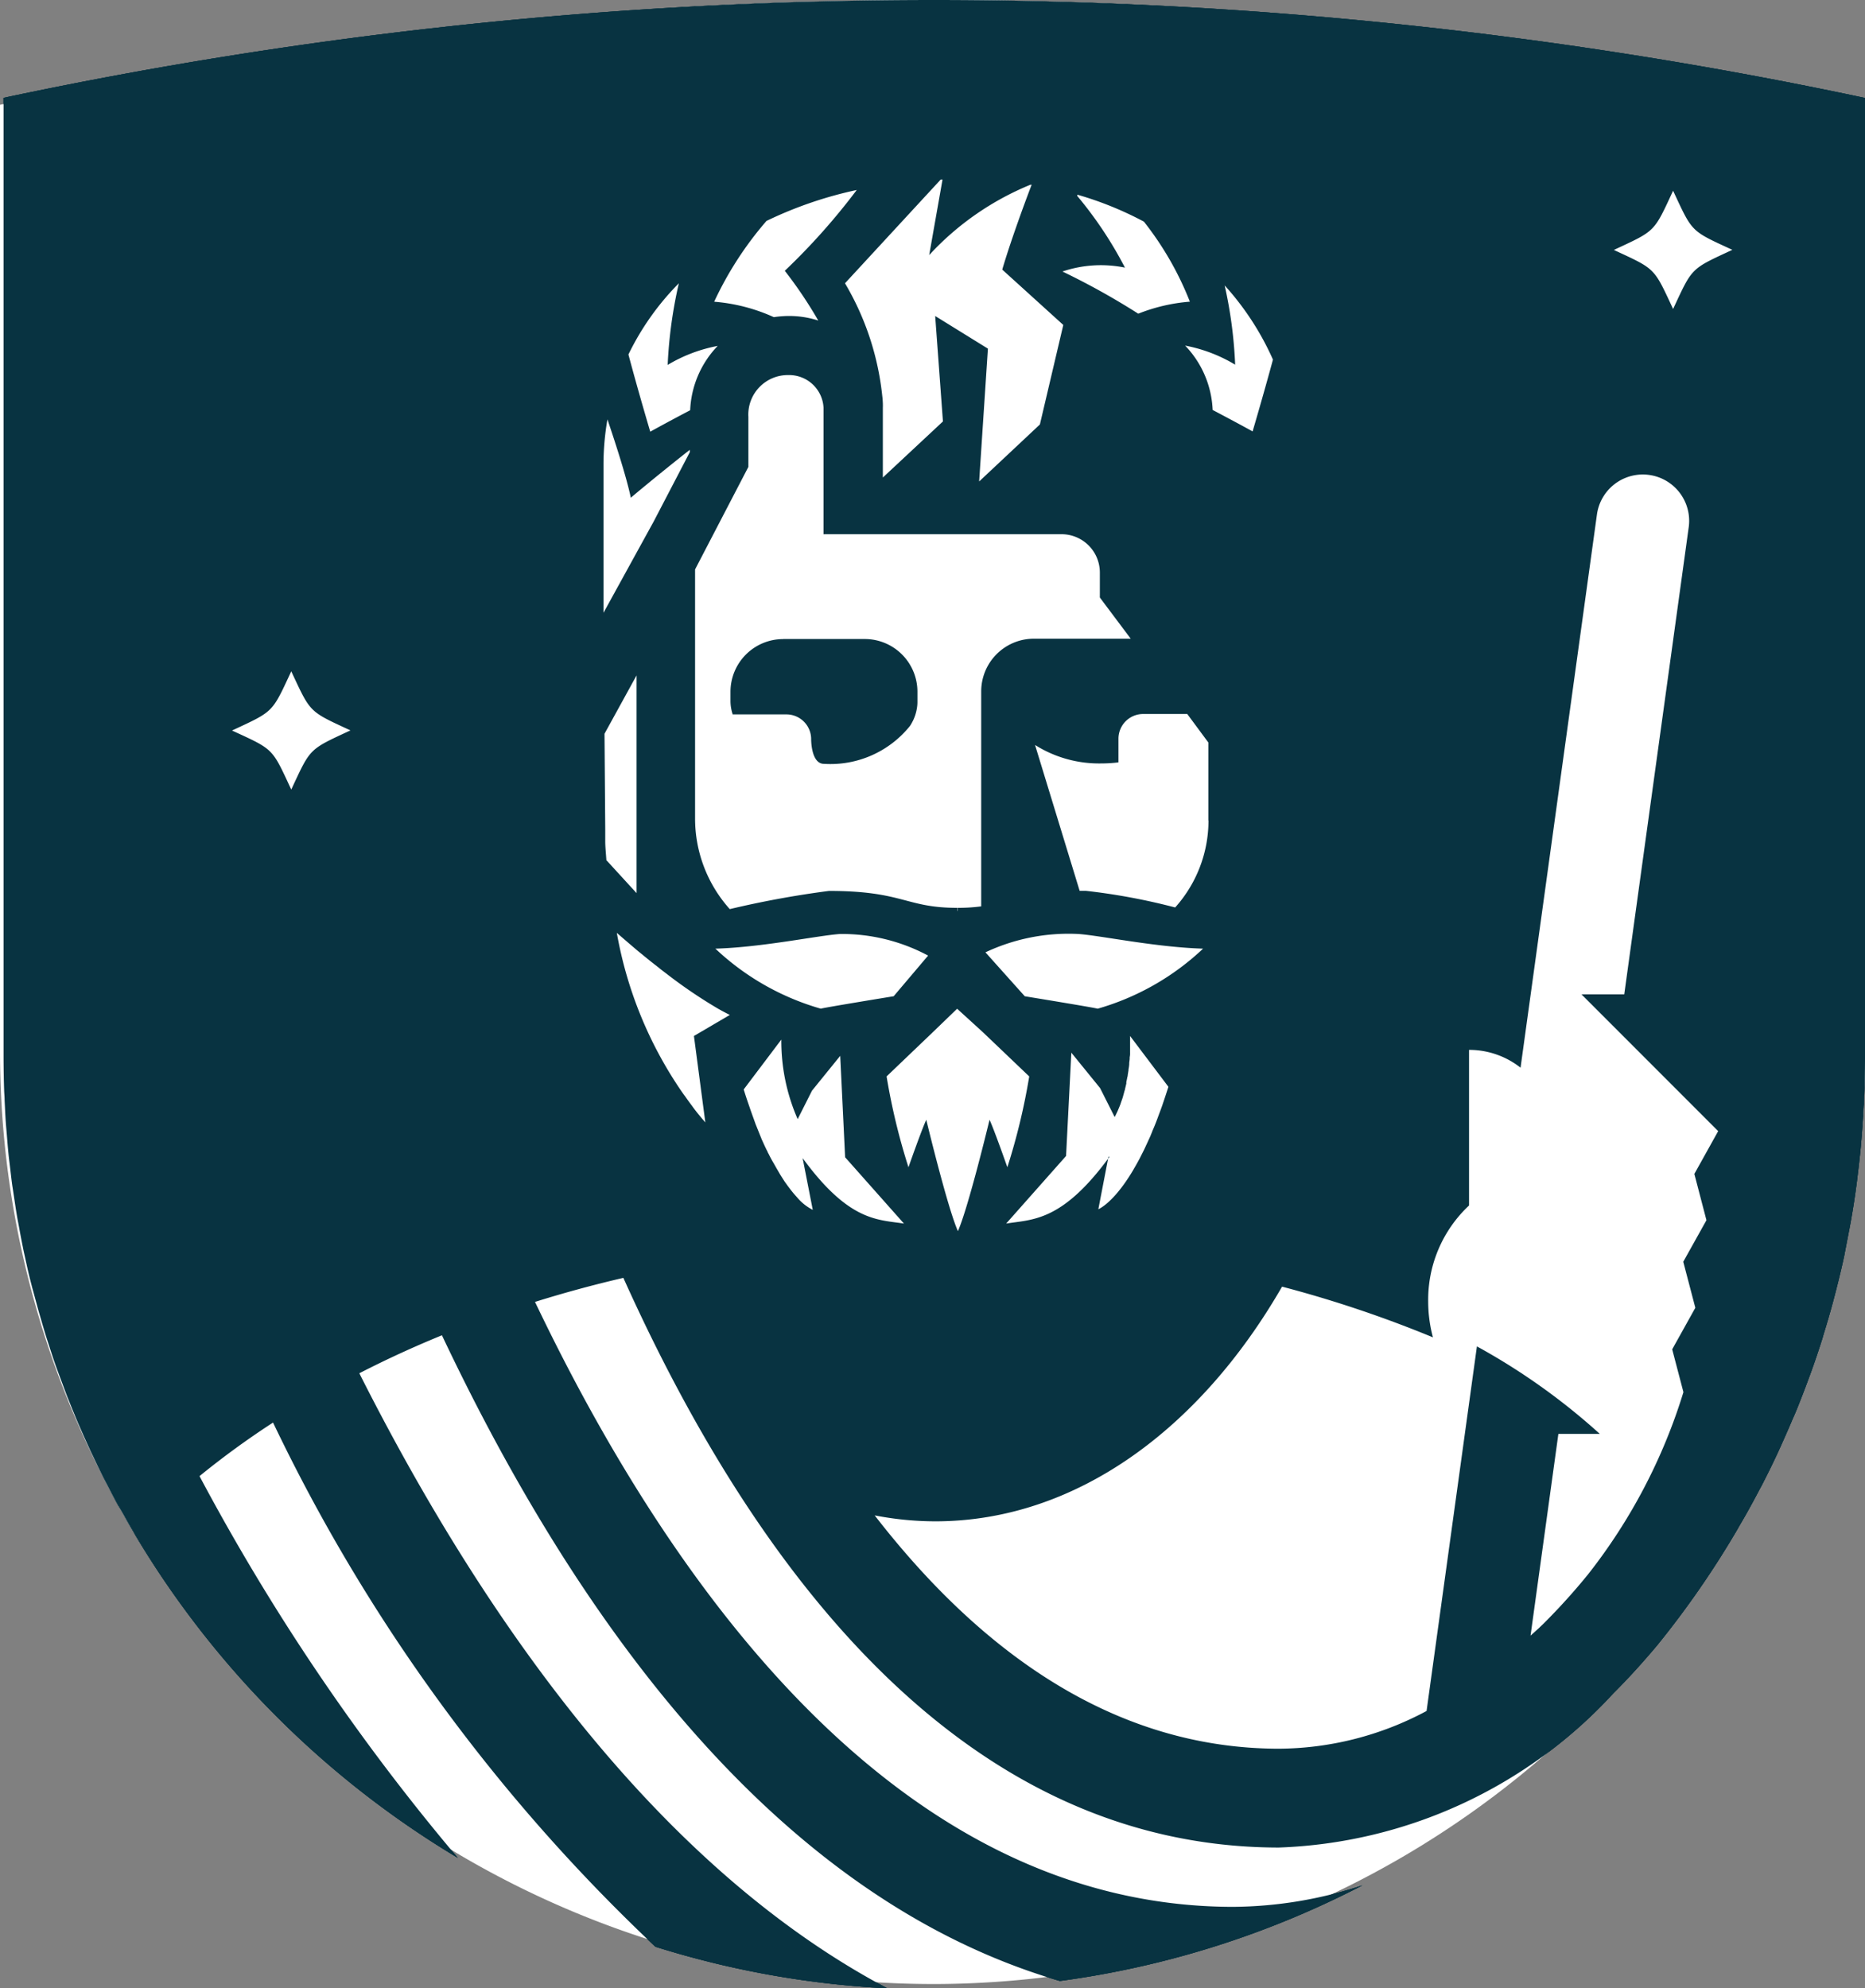
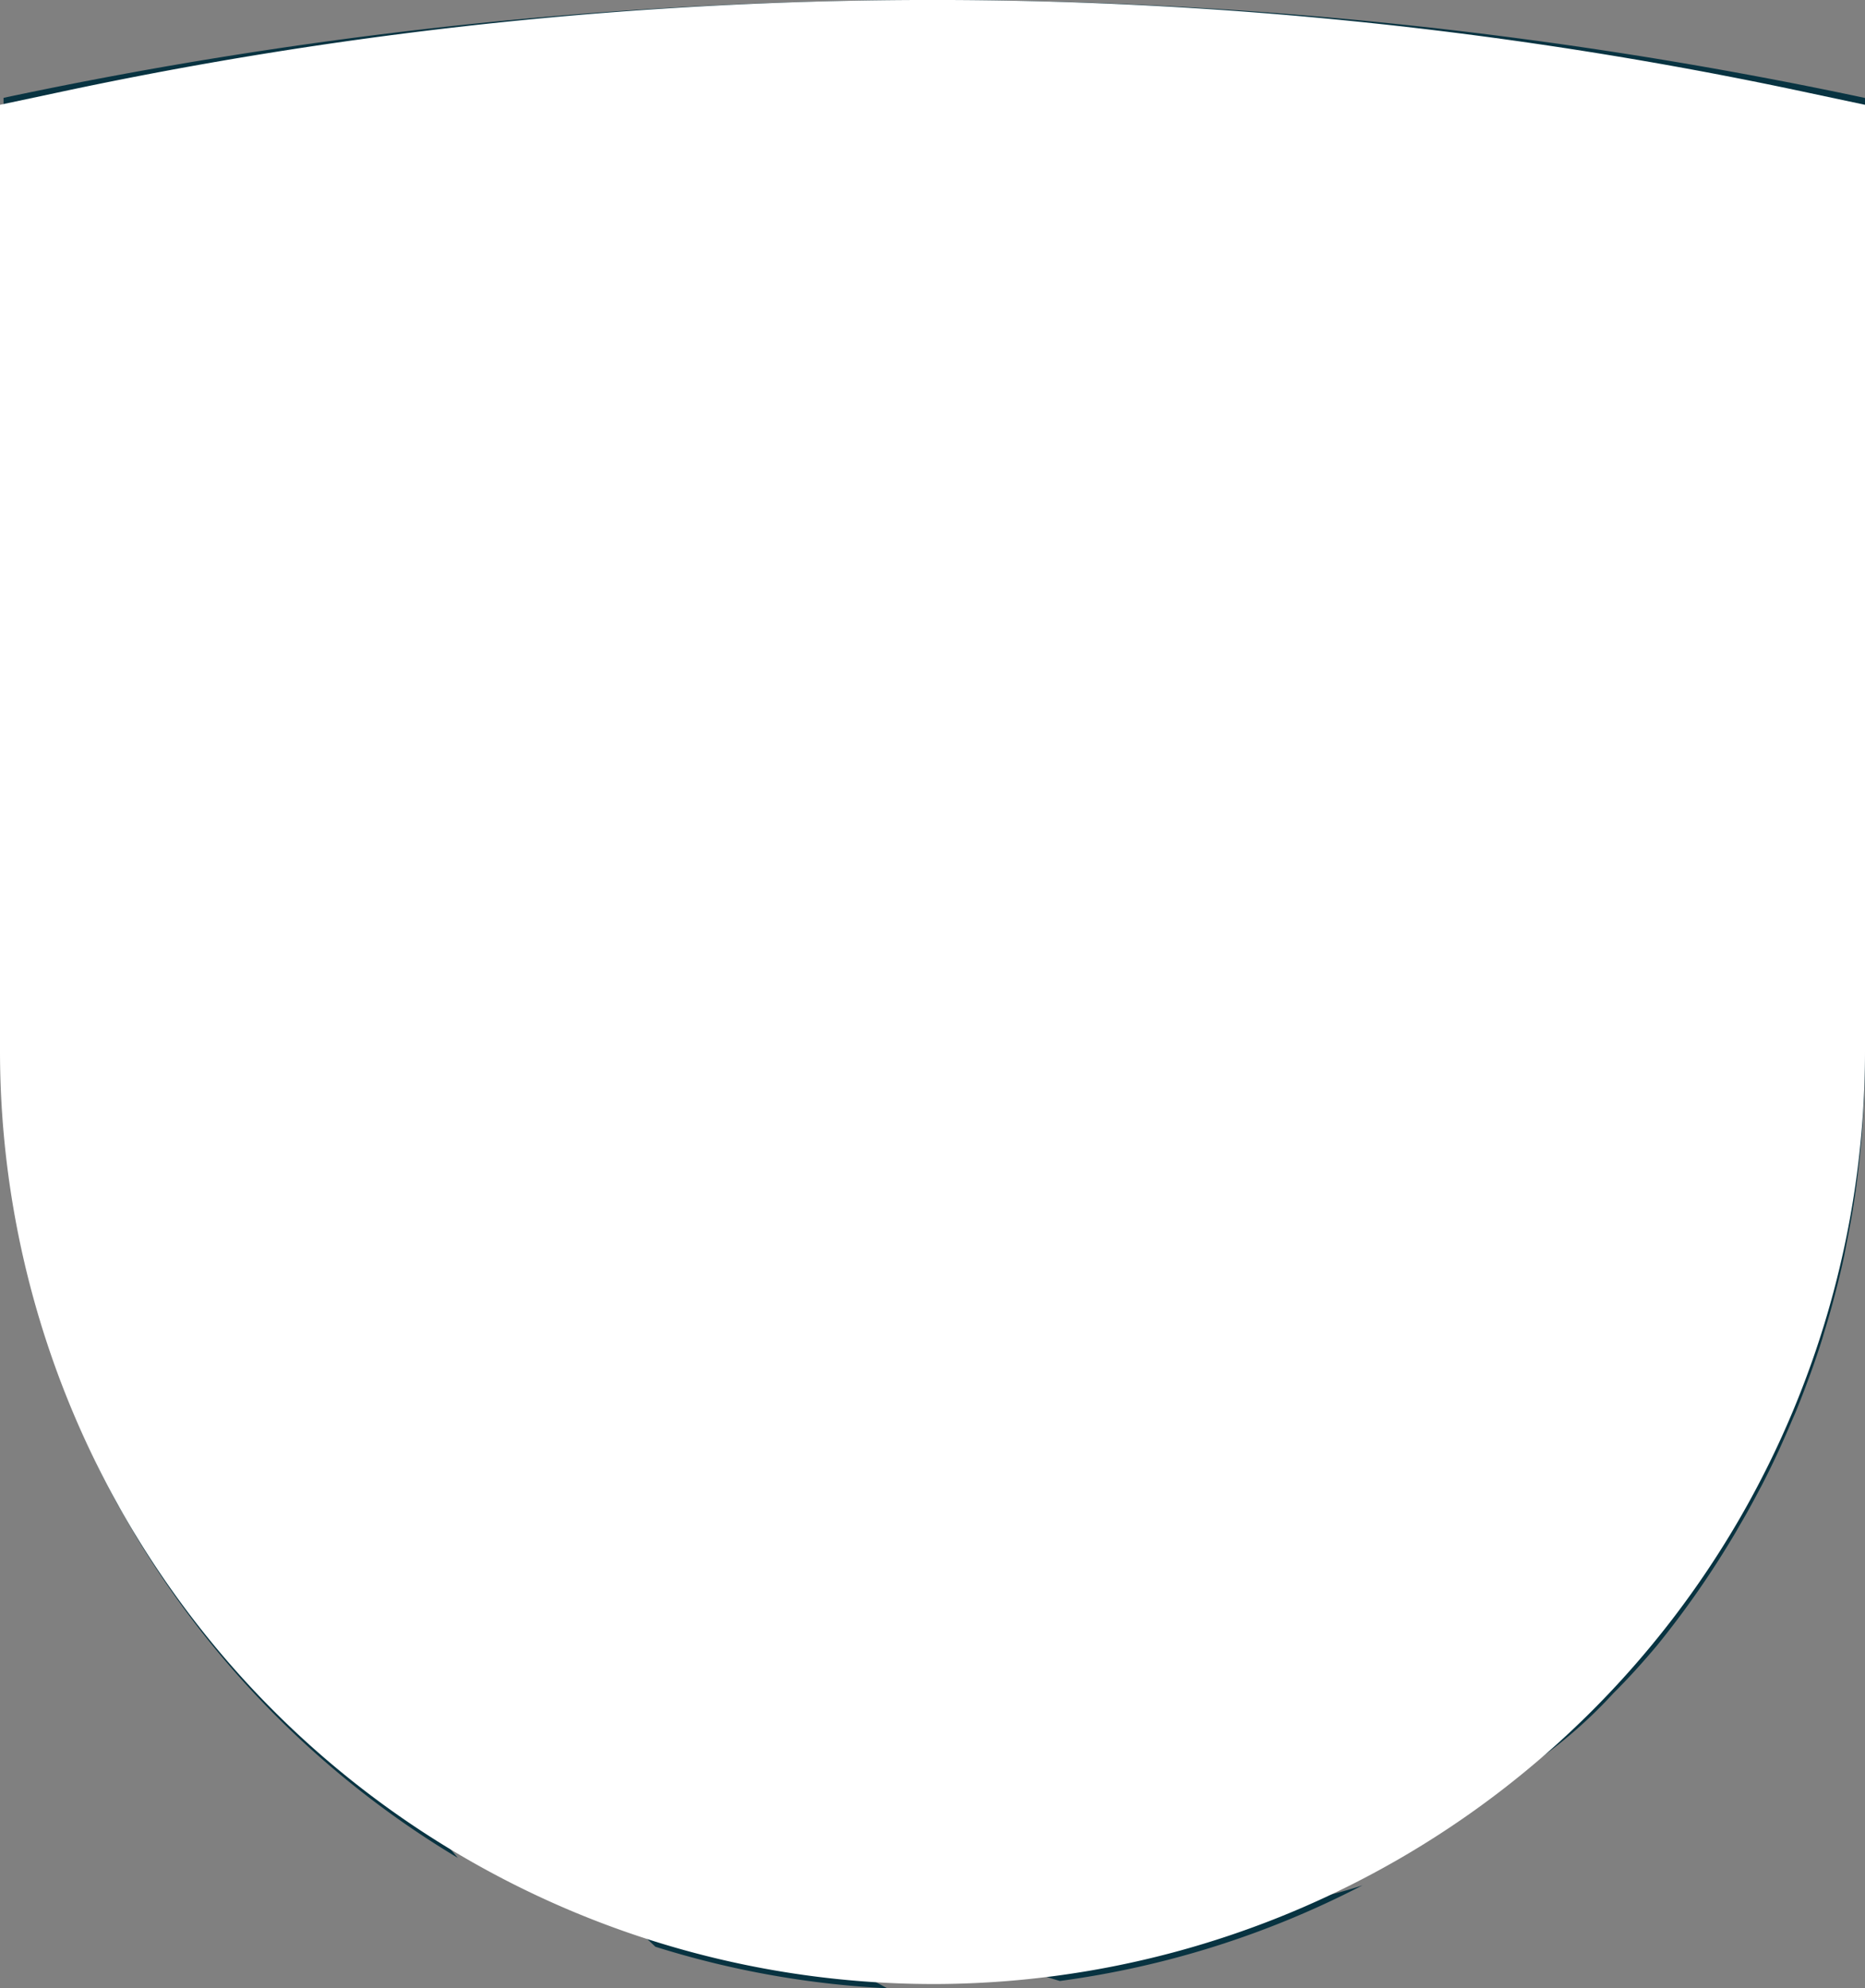
<svg xmlns="http://www.w3.org/2000/svg" width="157.07" height="167.456" viewBox="0 0 157.07 167.456">
  <rect x="0" y="0" width="157.07" height="167.456" fill="#808080" stroke="none" />
  <g id="Group_31067" data-name="Group 31067" transform="translate(-5524.296 452.302)">
    <path id="Path_8520" data-name="Path 8520" d="M186.268,237.835h6.864a4.44,4.44,0,0,1,4.44,4.44v.821a3.225,3.225,0,0,1-.04.542,3.8,3.8,0,0,1-.311,1.026,4.605,4.605,0,0,1-.266.479,8.591,8.591,0,0,1-7.255,3.206c-1.1,0-1.079-2.082-1.079-2.082a2.082,2.082,0,0,0-2.087-2.082h-4.52a3.628,3.628,0,0,1-.187-1.083v-.821a4.44,4.44,0,0,1,4.44-4.44m91.109-45.575v80.924c0,1.066-.027,2.122-.067,3.174,0,.329-.035.653-.053.977-.04.741-.089,1.483-.147,2.22-.027.355-.058.706-.089,1.061q-.111,1.159-.253,2.3c-.031.271-.062.546-.1.821q-.2,1.523-.466,3.028c-.04.24-.089.479-.133.715-.146.772-.3,1.541-.444,2.309-.075.351-.155.7-.235,1.052q-.235,1-.493,2c-.089.342-.178.688-.271,1.026-.218.795-.444,1.576-.688,2.362-.058.186-.107.373-.164.559q-.444,1.408-.946,2.8c-.115.315-.235.63-.351.946-.235.63-.479,1.261-.728,1.887-.142.351-.284.7-.444,1.048-.262.622-.528,1.234-.8,1.842-.138.306-.271.613-.413.919-.408.888-.83,1.749-1.27,2.61-.1.2-.2.386-.306.577q-.539,1.032-1.11,2.051c-.173.311-.355.617-.533.923s-.337.6-.515.888h0a78.042,78.042,0,0,1-6.5,9.324c-1.185,1.407-2.406,2.761-3.68,4.027A40.141,40.141,0,0,1,228,339.622h-.142c-26.537-.115-43.994-23.38-55.053-47.981q-3.814.888-7.441,2.025c11.419,23.922,30.51,50.831,58.65,50.951h.138a35.3,35.3,0,0,0,10.9-1.811,77.768,77.768,0,0,1-25.484,8.054c-23.877-6.966-40.7-30.4-52.043-54.383q-3.61,1.478-6.957,3.2c9.892,19.62,24.583,41.268,44.469,51.8a78.1,78.1,0,0,1-19.535-3.5,148.641,148.641,0,0,1-32.2-44.149,71,71,0,0,0-6.193,4.511,182.849,182.849,0,0,0,21.755,32.153A78.733,78.733,0,0,1,131.694,313.3h0c-.062-.107-.12-.213-.182-.32-.284-.475-.555-.954-.83-1.443-.142-.249-.289-.506-.444-.759-.271-.493-.533-.99-.79-1.487-.133-.253-.266-.506-.4-.764q-.386-.764-.75-1.532c-.12-.258-.244-.506-.364-.764-.24-.519-.475-1.039-.706-1.563l-.342-.777q-.333-.786-.653-1.589c-.1-.262-.213-.524-.315-.79-.2-.533-.4-1.07-.6-1.607-.1-.271-.2-.542-.3-.817-.191-.537-.369-1.074-.542-1.62-.089-.28-.182-.555-.271-.839-.169-.537-.329-1.083-.484-1.625-.084-.289-.169-.577-.253-.888-.147-.542-.289-1.083-.444-1.629-.076-.3-.155-.6-.227-.888-.133-.542-.249-1.083-.368-1.625-.067-.311-.142-.622-.2-.937-.111-.537-.213-1.083-.311-1.625-.058-.32-.124-.635-.178-.959-.093-.542-.173-1.088-.253-1.634-.049-.329-.1-.653-.151-.981-.076-.551-.133-1.1-.2-1.656-.04-.329-.084-.653-.115-.981-.058-.564-.1-1.132-.147-1.7-.027-.32-.058-.639-.08-.963-.044-.613-.067-1.225-.1-1.843,0-.284-.031-.564-.04-.844q-.044-1.332-.049-2.7V192.256a376.694,376.694,0,0,1,156.725,0M149.826,245.533c-3.53-1.634-3.343-1.456-4.99-4.977-1.643,3.525-1.456,3.339-4.99,4.986,3.552,1.634,3.348,1.452,4.99,4.973,1.643-3.525,1.456-3.343,4.99-4.986m73.616-37.5a37.375,37.375,0,0,1,.888,6.7,12.768,12.768,0,0,0-4.213-1.607,8.316,8.316,0,0,1,2.318,5.421c.888.471,2.069,1.092,3.365,1.807,0,0,.888-3,1.714-6.047a23.489,23.489,0,0,0-4.085-6.269m-9.767,73.4L213,284.865l-.191.994s1.043-.4,2.482-2.575l.058-.089c.12-.182.244-.382.368-.59l.115-.2c.111-.191.227-.391.338-.6.058-.106.12-.217.177-.333.1-.2.2-.391.306-.608s.147-.32.226-.484.178-.391.275-.6.178-.444.271-.657.16-.382.24-.586c.111-.28.218-.59.333-.888.062-.173.124-.333.187-.515q.257-.75.524-1.585l-3.228-4.28h0v1.425a1.48,1.48,0,0,1-.031.364v.089c0,.124-.027.253-.04.391v.1a3.042,3.042,0,0,1-.062.444.672.672,0,0,1,0,.08l-.067.413a.263.263,0,0,1-.027.138c-.027.147-.058.3-.089.444v.12c-.035.155-.076.32-.115.479a.142.142,0,0,1-.027.1c-.035.142-.08.289-.12.444l-.04.142c-.04.133-.089.257-.133.386s-.04.124-.062.187c-.058.155-.12.306-.182.444l-.04.1c-.084.182-.169.364-.262.537l-1.23-2.442-2.42-2.979-.444,8.7-5.044,5.692c2.22-.355,4.7-.142,8.7-5.621m-24.081-52.416V218.366a2.9,2.9,0,0,0-2.948-2.761,3.33,3.33,0,0,0-3.383,3.521v4.213l-4.489,8.635v20.974a11.432,11.432,0,0,0,2.922,7.636,81.084,81.084,0,0,1,8.356-1.532c6.264,0,6.451,1.425,10.8,1.425v.262h.027v-.262a14.869,14.869,0,0,0,1.993-.124V242.248a4.44,4.44,0,0,1,4.418-4.44h8.174l-2.6-3.468v-2.109a3.228,3.228,0,0,0-3.223-3.223H189.686Zm-9.11,34.883a21.577,21.577,0,0,0,8.88,5.057c.222-.084,6.136-1.048,6.136-1.048l2.9-3.423a15.375,15.375,0,0,0-7.414-1.82c-1.878.129-6.5,1.115-10.482,1.234m14.4,10.762a53.735,53.735,0,0,0,1.842,7.65s1.088-3.108,1.5-4c0,0,1.776,7.383,2.664,9.381.888-2,2.664-9.381,2.664-9.381.4.861,1.5,4,1.5,4a53.53,53.53,0,0,0,1.842-7.65l-3.9-3.721-2.171-1.98-2.122,2.047Zm26.639-10.762c-4-.12-8.6-1.1-10.482-1.234a16.426,16.426,0,0,0-7.832,1.545l3.312,3.7s5.918.964,6.136,1.048a21.58,21.58,0,0,0,8.88-5.057m.444-10.793V246.55l-1.776-2.4h-3.712a2.082,2.082,0,0,0-2.082,2.082v1.993a11.613,11.613,0,0,1-1.434.089,10.109,10.109,0,0,1-5.59-1.554l3.756,12.285h.533a53.019,53.019,0,0,1,7.512,1.4,10.981,10.981,0,0,0,2.806-7.326m-7.042-46.565a10.114,10.114,0,0,0-5.257.329,61.155,61.155,0,0,1,6.384,3.552,14.929,14.929,0,0,1,4.347-1.012,26.478,26.478,0,0,0-3.871-6.74,28.665,28.665,0,0,0-5.6-2.269.117.117,0,0,1-.027.089,33.06,33.06,0,0,1,4.023,6.038m-23.571,1.332a23.383,23.383,0,0,1,3.139,9.492c.027.2.04.4.049.613s0,.373,0,.373v5.883l5.061-4.724-.653-8.88,4.44,2.748-.737,11.188,5.115-4.8,1.971-8.382-5.141-4.662c.839-2.85,2.286-6.66,2.477-7.148h-.106a23.888,23.888,0,0,0-8.524,5.923l1.123-6.358h-.155Zm-11.02,1.554a15.011,15.011,0,0,1,5.026,1.3,8.737,8.737,0,0,1,1.283-.1,7.993,7.993,0,0,1,2.46.386,35.973,35.973,0,0,0-2.819-4.191,55.016,55.016,0,0,0,6.06-6.806,33.642,33.642,0,0,0-7.6,2.606,29.054,29.054,0,0,0-4.409,6.811m-7.219,4.44c.848,3.192,1.838,6.5,1.838,6.5,1.292-.715,2.46-1.332,3.361-1.807a8.3,8.3,0,0,1,2.318-5.417,12.769,12.769,0,0,0-4.213,1.6,38.123,38.123,0,0,1,.941-6.873,22.343,22.343,0,0,0-4.245,5.994m-2.1,21.755,4.218-7.672h0L178.4,222.1v-.2c-2.979,2.349-4.968,4.036-4.968,4.036-.364-1.776-1.421-4.986-1.967-6.6a22.166,22.166,0,0,0-.333,3.872v12.4Zm.271,20.867,2.513,2.744V240.9l-2.7,4.915.062,8.032v1.021c0,.444.053.981.1,1.62m7.37,14.78.071-.04,2.952-1.732c-.315-.155-.639-.329-.972-.515a40.939,40.939,0,0,1-4.417-3c-.213-.16-.444-.329-.63-.493l-.049-.035-.568-.444-.084-.067-.515-.417-.071-.062c-.169-.138-.342-.275-.493-.4-1.043-.888-1.718-1.478-1.718-1.478a34.054,34.054,0,0,0,5.43,13.319c.111.16.213.311.32.444l.147.213.3.413c.04.049.075.1.111.146.315.444.577.755.772.99l.058.071.138.164a.741.741,0,0,1,.067.076l.071.08.04.049Zm9.155,10.287c3.925,5.376,6.336,5.168,8.533,5.514l-4.955-5.585-.413-8.542-2.375,2.93-1.208,2.4a16.342,16.342,0,0,1-1.376-6.7l-3.17,4.2c.16.515.32.995.484,1.461.027.076.049.147.075.222.155.444.306.848.444,1.243l.089.218c.155.391.306.759.444,1.105l.053.111c.146.328.289.635.444.932,0,.044.04.089.067.138.142.293.284.555.444.817.035.062.067.129.107.191.129.235.258.444.382.666l.124.2c.1.156.191.3.284.444l.2.28c.071.1.146.2.218.293a9.648,9.648,0,0,0,.626.755,4.208,4.208,0,0,0,1.332,1.066Zm75.1,1.332,2.007-3.605L253.5,267.764h3.6l5.43-39.35a3.9,3.9,0,0,0-7.73-1.066l-6.433,46.591a7,7,0,0,0-4.338-1.5v13.106a10.882,10.882,0,0,0-3.441,8.107,11.672,11.672,0,0,0,.4,3,99.738,99.738,0,0,0-12.707-4.271c-6.953,12.072-17.457,19.766-29.209,19.766a26.928,26.928,0,0,1-5.1-.5c8.68,11.206,19.868,19.593,33.938,19.651a26.608,26.608,0,0,0,12.542-3.179l4.24-30.706.28.155a54.346,54.346,0,0,1,10.07,7.215h-3.49l-2.344,16.991.724-.653c.124-.124.258-.244.386-.373a53.4,53.4,0,0,0,3.712-4.107,47.2,47.2,0,0,0,8.054-15.375l-.946-3.605,1.949-3.5-1.017-3.876,1.953-3.5Zm3.2-77.83c-3.552-1.638-3.343-1.452-4.99-4.977-1.643,3.53-1.456,3.339-4.99,4.986,3.53,1.638,3.348,1.452,4.99,4.973,1.643-3.525,1.456-3.339,4.99-4.981" transform="translate(5403.99 -636.317)" fill="#083341" />
-     <path id="Path_8531" data-name="Path 8531" d="M186.268,237.835h6.864a4.44,4.44,0,0,1,4.44,4.44v.821a3.225,3.225,0,0,1-.04.542,3.8,3.8,0,0,1-.311,1.026,4.605,4.605,0,0,1-.266.479,8.591,8.591,0,0,1-7.255,3.206c-1.1,0-1.079-2.082-1.079-2.082a2.082,2.082,0,0,0-2.087-2.082h-4.52a3.628,3.628,0,0,1-.187-1.083v-.821a4.44,4.44,0,0,1,4.44-4.44m91.109-45.575v80.924c0,1.066-.027,2.122-.067,3.174,0,.329-.035.653-.053.977-.04.741-.089,1.483-.147,2.22-.027.355-.058.706-.089,1.061q-.111,1.159-.253,2.3c-.031.271-.062.546-.1.821q-.2,1.523-.466,3.028c-.04.24-.089.479-.133.715-.146.772-.3,1.541-.444,2.309-.075.351-.155.7-.235,1.052q-.235,1-.493,2c-.089.342-.178.688-.271,1.026-.218.795-.444,1.576-.688,2.362-.058.186-.107.373-.164.559q-.444,1.408-.946,2.8c-.115.315-.235.63-.351.946-.235.63-.479,1.261-.728,1.887-.142.351-.284.7-.444,1.048-.262.622-.528,1.234-.8,1.842-.138.306-.271.613-.413.919-.408.888-.83,1.749-1.27,2.61-.1.2-.2.386-.306.577q-.539,1.032-1.11,2.051c-.173.311-.355.617-.533.923s-.337.6-.515.888h0a78.042,78.042,0,0,1-6.5,9.324c-1.185,1.407-2.406,2.761-3.68,4.027A40.141,40.141,0,0,1,228,339.622h-.142c-26.537-.115-43.994-23.38-55.053-47.981q-3.814.888-7.441,2.025c11.419,23.922,30.51,50.831,58.65,50.951h.138a35.3,35.3,0,0,0,10.9-1.811,77.768,77.768,0,0,1-25.484,8.054c-23.877-6.966-40.7-30.4-52.043-54.383q-3.61,1.478-6.957,3.2c9.892,19.62,24.583,41.268,44.469,51.8a78.1,78.1,0,0,1-19.535-3.5,148.641,148.641,0,0,1-32.2-44.149,71,71,0,0,0-6.193,4.511,182.849,182.849,0,0,0,21.755,32.153A78.733,78.733,0,0,1,131.694,313.3h0c-.062-.107-.12-.213-.182-.32-.284-.475-.555-.954-.83-1.443-.142-.249-.289-.506-.444-.759-.271-.493-.533-.99-.79-1.487-.133-.253-.266-.506-.4-.764q-.386-.764-.75-1.532c-.12-.258-.244-.506-.364-.764-.24-.519-.475-1.039-.706-1.563l-.342-.777q-.333-.786-.653-1.589c-.1-.262-.213-.524-.315-.79-.2-.533-.4-1.07-.6-1.607-.1-.271-.2-.542-.3-.817-.191-.537-.369-1.074-.542-1.62-.089-.28-.182-.555-.271-.839-.169-.537-.329-1.083-.484-1.625-.084-.289-.169-.577-.253-.888-.147-.542-.289-1.083-.444-1.629-.076-.3-.155-.6-.227-.888-.133-.542-.249-1.083-.368-1.625-.067-.311-.142-.622-.2-.937-.111-.537-.213-1.083-.311-1.625-.058-.32-.124-.635-.178-.959-.093-.542-.173-1.088-.253-1.634-.049-.329-.1-.653-.151-.981-.076-.551-.133-1.1-.2-1.656-.04-.329-.084-.653-.115-.981-.058-.564-.1-1.132-.147-1.7-.027-.32-.058-.639-.08-.963-.044-.613-.067-1.225-.1-1.843,0-.284-.031-.564-.04-.844q-.044-1.332-.049-2.7V192.256a376.694,376.694,0,0,1,156.725,0M149.826,245.533c-3.53-1.634-3.343-1.456-4.99-4.977-1.643,3.525-1.456,3.339-4.99,4.986,3.552,1.634,3.348,1.452,4.99,4.973,1.643-3.525,1.456-3.343,4.99-4.986m73.616-37.5a37.375,37.375,0,0,1,.888,6.7,12.768,12.768,0,0,0-4.213-1.607,8.316,8.316,0,0,1,2.318,5.421c.888.471,2.069,1.092,3.365,1.807,0,0,.888-3,1.714-6.047a23.489,23.489,0,0,0-4.085-6.269m-9.767,73.4L213,284.865l-.191.994s1.043-.4,2.482-2.575l.058-.089c.12-.182.244-.382.368-.59l.115-.2c.111-.191.227-.391.338-.6.058-.106.12-.217.177-.333.1-.2.2-.391.306-.608s.147-.32.226-.484.178-.391.275-.6.178-.444.271-.657.16-.382.24-.586c.111-.28.218-.59.333-.888.062-.173.124-.333.187-.515q.257-.75.524-1.585l-3.228-4.28h0v1.425a1.48,1.48,0,0,1-.031.364v.089c0,.124-.027.253-.04.391v.1a3.042,3.042,0,0,1-.062.444.672.672,0,0,1,0,.08l-.067.413a.263.263,0,0,1-.027.138c-.027.147-.058.3-.089.444v.12c-.035.155-.076.32-.115.479a.142.142,0,0,1-.027.1c-.035.142-.08.289-.12.444l-.04.142c-.04.133-.089.257-.133.386s-.04.124-.062.187c-.058.155-.12.306-.182.444l-.04.1c-.084.182-.169.364-.262.537l-1.23-2.442-2.42-2.979-.444,8.7-5.044,5.692c2.22-.355,4.7-.142,8.7-5.621m-24.081-52.416V218.366a2.9,2.9,0,0,0-2.948-2.761,3.33,3.33,0,0,0-3.383,3.521v4.213l-4.489,8.635v20.974a11.432,11.432,0,0,0,2.922,7.636,81.084,81.084,0,0,1,8.356-1.532c6.264,0,6.451,1.425,10.8,1.425v.262h.027v-.262a14.869,14.869,0,0,0,1.993-.124V242.248a4.44,4.44,0,0,1,4.418-4.44h8.174l-2.6-3.468v-2.109a3.228,3.228,0,0,0-3.223-3.223H189.686Zm-9.11,34.883a21.577,21.577,0,0,0,8.88,5.057c.222-.084,6.136-1.048,6.136-1.048l2.9-3.423a15.375,15.375,0,0,0-7.414-1.82c-1.878.129-6.5,1.115-10.482,1.234m14.4,10.762a53.735,53.735,0,0,0,1.842,7.65s1.088-3.108,1.5-4c0,0,1.776,7.383,2.664,9.381.888-2,2.664-9.381,2.664-9.381.4.861,1.5,4,1.5,4a53.53,53.53,0,0,0,1.842-7.65l-3.9-3.721-2.171-1.98-2.122,2.047Zm26.639-10.762c-4-.12-8.6-1.1-10.482-1.234a16.426,16.426,0,0,0-7.832,1.545l3.312,3.7s5.918.964,6.136,1.048a21.58,21.58,0,0,0,8.88-5.057m.444-10.793V246.55l-1.776-2.4h-3.712a2.082,2.082,0,0,0-2.082,2.082v1.993a11.613,11.613,0,0,1-1.434.089,10.109,10.109,0,0,1-5.59-1.554l3.756,12.285h.533a53.019,53.019,0,0,1,7.512,1.4,10.981,10.981,0,0,0,2.806-7.326m-7.042-46.565a10.114,10.114,0,0,0-5.257.329,61.155,61.155,0,0,1,6.384,3.552,14.929,14.929,0,0,1,4.347-1.012,26.478,26.478,0,0,0-3.871-6.74,28.665,28.665,0,0,0-5.6-2.269.117.117,0,0,1-.027.089,33.06,33.06,0,0,1,4.023,6.038m-23.571,1.332a23.383,23.383,0,0,1,3.139,9.492c.027.2.04.4.049.613s0,.373,0,.373v5.883l5.061-4.724-.653-8.88,4.44,2.748-.737,11.188,5.115-4.8,1.971-8.382-5.141-4.662c.839-2.85,2.286-6.66,2.477-7.148h-.106a23.888,23.888,0,0,0-8.524,5.923l1.123-6.358h-.155Zm-11.02,1.554a15.011,15.011,0,0,1,5.026,1.3,8.737,8.737,0,0,1,1.283-.1,7.993,7.993,0,0,1,2.46.386,35.973,35.973,0,0,0-2.819-4.191,55.016,55.016,0,0,0,6.06-6.806,33.642,33.642,0,0,0-7.6,2.606,29.054,29.054,0,0,0-4.409,6.811m-7.219,4.44c.848,3.192,1.838,6.5,1.838,6.5,1.292-.715,2.46-1.332,3.361-1.807a8.3,8.3,0,0,1,2.318-5.417,12.769,12.769,0,0,0-4.213,1.6,38.123,38.123,0,0,1,.941-6.873,22.343,22.343,0,0,0-4.245,5.994m-2.1,21.755,4.218-7.672h0L178.4,222.1v-.2c-2.979,2.349-4.968,4.036-4.968,4.036-.364-1.776-1.421-4.986-1.967-6.6a22.166,22.166,0,0,0-.333,3.872v12.4Zm.271,20.867,2.513,2.744V240.9l-2.7,4.915.062,8.032v1.021c0,.444.053.981.1,1.62m7.37,14.78.071-.04,2.952-1.732c-.315-.155-.639-.329-.972-.515a40.939,40.939,0,0,1-4.417-3c-.213-.16-.444-.329-.63-.493l-.049-.035-.568-.444-.084-.067-.515-.417-.071-.062c-.169-.138-.342-.275-.493-.4-1.043-.888-1.718-1.478-1.718-1.478a34.054,34.054,0,0,0,5.43,13.319c.111.16.213.311.32.444l.147.213.3.413c.04.049.075.1.111.146.315.444.577.755.772.99l.058.071.138.164a.741.741,0,0,1,.067.076l.071.08.04.049Zm9.155,10.287c3.925,5.376,6.336,5.168,8.533,5.514l-4.955-5.585-.413-8.542-2.375,2.93-1.208,2.4a16.342,16.342,0,0,1-1.376-6.7l-3.17,4.2c.16.515.32.995.484,1.461.027.076.049.147.075.222.155.444.306.848.444,1.243l.089.218c.155.391.306.759.444,1.105l.053.111c.146.328.289.635.444.932,0,.044.04.089.067.138.142.293.284.555.444.817.035.062.067.129.107.191.129.235.258.444.382.666l.124.2c.1.156.191.3.284.444l.2.28c.071.1.146.2.218.293a9.648,9.648,0,0,0,.626.755,4.208,4.208,0,0,0,1.332,1.066Zm75.1,1.332,2.007-3.605L253.5,267.764h3.6l5.43-39.35a3.9,3.9,0,0,0-7.73-1.066l-6.433,46.591a7,7,0,0,0-4.338-1.5v13.106a10.882,10.882,0,0,0-3.441,8.107,11.672,11.672,0,0,0,.4,3,99.738,99.738,0,0,0-12.707-4.271c-6.953,12.072-17.457,19.766-29.209,19.766a26.928,26.928,0,0,1-5.1-.5c8.68,11.206,19.868,19.593,33.938,19.651a26.608,26.608,0,0,0,12.542-3.179l4.24-30.706.28.155a54.346,54.346,0,0,1,10.07,7.215h-3.49l-2.344,16.991.724-.653c.124-.124.258-.244.386-.373a53.4,53.4,0,0,0,3.712-4.107,47.2,47.2,0,0,0,8.054-15.375l-.946-3.605,1.949-3.5-1.017-3.876,1.953-3.5Zm3.2-77.83c-3.552-1.638-3.343-1.452-4.99-4.977-1.643,3.53-1.456,3.339-4.99,4.986,3.53,1.638,3.348,1.452,4.99,4.973,1.643-3.525,1.456-3.339,4.99-4.981" transform="translate(5403.99 -636.317)" fill="#083341" />
    <path id="Path_8540" data-name="Path 8540" d="M196.715,348.675h0A78.621,78.621,0,0,1,118.2,270.14V190.4l4.864-1.034a351.993,351.993,0,0,1,147.342,0l4.864,1.034v79.741a78.532,78.532,0,0,1-78.535,78.535" transform="translate(5406.096 -633.875)" fill="#fff" />
-     <path id="Path_8541" data-name="Path 8541" d="M186.268,237.835h6.864a4.44,4.44,0,0,1,4.44,4.44v.821a3.225,3.225,0,0,1-.04.542,3.8,3.8,0,0,1-.311,1.026,4.605,4.605,0,0,1-.266.479,8.591,8.591,0,0,1-7.255,3.206c-1.1,0-1.079-2.082-1.079-2.082a2.082,2.082,0,0,0-2.087-2.082h-4.52a3.628,3.628,0,0,1-.187-1.083v-.821a4.44,4.44,0,0,1,4.44-4.44m91.109-45.575v80.924c0,1.066-.027,2.122-.067,3.174,0,.329-.035.653-.053.977-.04.741-.089,1.483-.147,2.22-.027.355-.058.706-.089,1.061q-.111,1.159-.253,2.3c-.031.271-.062.546-.1.821q-.2,1.523-.466,3.028c-.04.24-.089.479-.133.715-.146.772-.3,1.541-.444,2.309-.075.351-.155.7-.235,1.052q-.235,1-.493,2c-.089.342-.178.688-.271,1.026-.218.795-.444,1.576-.688,2.362-.058.186-.107.373-.164.559q-.444,1.408-.946,2.8c-.115.315-.235.63-.351.946-.235.63-.479,1.261-.728,1.887-.142.351-.284.7-.444,1.048-.262.622-.528,1.234-.8,1.842-.138.306-.271.613-.413.919-.408.888-.83,1.749-1.27,2.61-.1.2-.2.386-.306.577q-.539,1.032-1.11,2.051c-.173.311-.355.617-.533.923s-.337.6-.515.888h0a78.042,78.042,0,0,1-6.5,9.324c-1.185,1.407-2.406,2.761-3.68,4.027A40.141,40.141,0,0,1,228,339.622h-.142c-26.537-.115-43.994-23.38-55.053-47.981q-3.814.888-7.441,2.025c11.419,23.922,30.51,50.831,58.65,50.951h.138a35.3,35.3,0,0,0,10.9-1.811,77.768,77.768,0,0,1-25.484,8.054c-23.877-6.966-40.7-30.4-52.043-54.383q-3.61,1.478-6.957,3.2c9.892,19.62,24.583,41.268,44.469,51.8a78.1,78.1,0,0,1-19.535-3.5,148.641,148.641,0,0,1-32.2-44.149,71,71,0,0,0-6.193,4.511,182.849,182.849,0,0,0,21.755,32.153A78.733,78.733,0,0,1,131.694,313.3h0c-.062-.107-.12-.213-.182-.32-.284-.475-.555-.954-.83-1.443-.142-.249-.289-.506-.444-.759-.271-.493-.533-.99-.79-1.487-.133-.253-.266-.506-.4-.764q-.386-.764-.75-1.532c-.12-.258-.244-.506-.364-.764-.24-.519-.475-1.039-.706-1.563l-.342-.777q-.333-.786-.653-1.589c-.1-.262-.213-.524-.315-.79-.2-.533-.4-1.07-.6-1.607-.1-.271-.2-.542-.3-.817-.191-.537-.369-1.074-.542-1.62-.089-.28-.182-.555-.271-.839-.169-.537-.329-1.083-.484-1.625-.084-.289-.169-.577-.253-.888-.147-.542-.289-1.083-.444-1.629-.076-.3-.155-.6-.227-.888-.133-.542-.249-1.083-.368-1.625-.067-.311-.142-.622-.2-.937-.111-.537-.213-1.083-.311-1.625-.058-.32-.124-.635-.178-.959-.093-.542-.173-1.088-.253-1.634-.049-.329-.1-.653-.151-.981-.076-.551-.133-1.1-.2-1.656-.04-.329-.084-.653-.115-.981-.058-.564-.1-1.132-.147-1.7-.027-.32-.058-.639-.08-.963-.044-.613-.067-1.225-.1-1.843,0-.284-.031-.564-.04-.844q-.044-1.332-.049-2.7V192.256a376.694,376.694,0,0,1,156.725,0M149.826,245.533c-3.53-1.634-3.343-1.456-4.99-4.977-1.643,3.525-1.456,3.339-4.99,4.986,3.552,1.634,3.348,1.452,4.99,4.973,1.643-3.525,1.456-3.343,4.99-4.986m73.616-37.5a37.375,37.375,0,0,1,.888,6.7,12.768,12.768,0,0,0-4.213-1.607,8.316,8.316,0,0,1,2.318,5.421c.888.471,2.069,1.092,3.365,1.807,0,0,.888-3,1.714-6.047a23.489,23.489,0,0,0-4.085-6.269m-9.767,73.4L213,284.865l-.191.994s1.043-.4,2.482-2.575l.058-.089c.12-.182.244-.382.368-.59l.115-.2c.111-.191.227-.391.338-.6.058-.106.12-.217.177-.333.1-.2.2-.391.306-.608s.147-.32.226-.484.178-.391.275-.6.178-.444.271-.657.16-.382.24-.586c.111-.28.218-.59.333-.888.062-.173.124-.333.187-.515q.257-.75.524-1.585l-3.228-4.28h0v1.425a1.48,1.48,0,0,1-.031.364v.089c0,.124-.027.253-.04.391v.1a3.042,3.042,0,0,1-.062.444.672.672,0,0,1,0,.08l-.067.413a.263.263,0,0,1-.027.138c-.027.147-.058.3-.089.444v.12c-.035.155-.076.32-.115.479a.142.142,0,0,1-.027.1c-.035.142-.08.289-.12.444l-.04.142c-.04.133-.089.257-.133.386s-.04.124-.062.187c-.058.155-.12.306-.182.444l-.04.1c-.084.182-.169.364-.262.537l-1.23-2.442-2.42-2.979-.444,8.7-5.044,5.692c2.22-.355,4.7-.142,8.7-5.621m-24.081-52.416V218.366a2.9,2.9,0,0,0-2.948-2.761,3.33,3.33,0,0,0-3.383,3.521v4.213l-4.489,8.635v20.974a11.432,11.432,0,0,0,2.922,7.636,81.084,81.084,0,0,1,8.356-1.532c6.264,0,6.451,1.425,10.8,1.425v.262h.027v-.262a14.869,14.869,0,0,0,1.993-.124V242.248a4.44,4.44,0,0,1,4.418-4.44h8.174l-2.6-3.468v-2.109a3.228,3.228,0,0,0-3.223-3.223H189.686Zm-9.11,34.883a21.577,21.577,0,0,0,8.88,5.057c.222-.084,6.136-1.048,6.136-1.048l2.9-3.423a15.375,15.375,0,0,0-7.414-1.82c-1.878.129-6.5,1.115-10.482,1.234m14.4,10.762a53.735,53.735,0,0,0,1.842,7.65s1.088-3.108,1.5-4c0,0,1.776,7.383,2.664,9.381.888-2,2.664-9.381,2.664-9.381.4.861,1.5,4,1.5,4a53.53,53.53,0,0,0,1.842-7.65l-3.9-3.721-2.171-1.98-2.122,2.047Zm26.639-10.762c-4-.12-8.6-1.1-10.482-1.234a16.426,16.426,0,0,0-7.832,1.545l3.312,3.7s5.918.964,6.136,1.048a21.58,21.58,0,0,0,8.88-5.057m.444-10.793V246.55l-1.776-2.4h-3.712a2.082,2.082,0,0,0-2.082,2.082v1.993a11.613,11.613,0,0,1-1.434.089,10.109,10.109,0,0,1-5.59-1.554l3.756,12.285h.533a53.019,53.019,0,0,1,7.512,1.4,10.981,10.981,0,0,0,2.806-7.326m-7.042-46.565a10.114,10.114,0,0,0-5.257.329,61.155,61.155,0,0,1,6.384,3.552,14.929,14.929,0,0,1,4.347-1.012,26.478,26.478,0,0,0-3.871-6.74,28.665,28.665,0,0,0-5.6-2.269.117.117,0,0,1-.027.089,33.06,33.06,0,0,1,4.023,6.038m-23.571,1.332a23.383,23.383,0,0,1,3.139,9.492c.027.2.04.4.049.613s0,.373,0,.373v5.883l5.061-4.724-.653-8.88,4.44,2.748-.737,11.188,5.115-4.8,1.971-8.382-5.141-4.662c.839-2.85,2.286-6.66,2.477-7.148h-.106a23.888,23.888,0,0,0-8.524,5.923l1.123-6.358h-.155Zm-11.02,1.554a15.011,15.011,0,0,1,5.026,1.3,8.737,8.737,0,0,1,1.283-.1,7.993,7.993,0,0,1,2.46.386,35.973,35.973,0,0,0-2.819-4.191,55.016,55.016,0,0,0,6.06-6.806,33.642,33.642,0,0,0-7.6,2.606,29.054,29.054,0,0,0-4.409,6.811m-7.219,4.44c.848,3.192,1.838,6.5,1.838,6.5,1.292-.715,2.46-1.332,3.361-1.807a8.3,8.3,0,0,1,2.318-5.417,12.769,12.769,0,0,0-4.213,1.6,38.123,38.123,0,0,1,.941-6.873,22.343,22.343,0,0,0-4.245,5.994m-2.1,21.755,4.218-7.672h0L178.4,222.1v-.2c-2.979,2.349-4.968,4.036-4.968,4.036-.364-1.776-1.421-4.986-1.967-6.6a22.166,22.166,0,0,0-.333,3.872v12.4Zm.271,20.867,2.513,2.744V240.9l-2.7,4.915.062,8.032v1.021c0,.444.053.981.1,1.62m7.37,14.78.071-.04,2.952-1.732c-.315-.155-.639-.329-.972-.515a40.939,40.939,0,0,1-4.417-3c-.213-.16-.444-.329-.63-.493l-.049-.035-.568-.444-.084-.067-.515-.417-.071-.062c-.169-.138-.342-.275-.493-.4-1.043-.888-1.718-1.478-1.718-1.478a34.054,34.054,0,0,0,5.43,13.319c.111.16.213.311.32.444l.147.213.3.413c.04.049.075.1.111.146.315.444.577.755.772.99l.058.071.138.164a.741.741,0,0,1,.067.076l.071.08.04.049Zm9.155,10.287c3.925,5.376,6.336,5.168,8.533,5.514l-4.955-5.585-.413-8.542-2.375,2.93-1.208,2.4a16.342,16.342,0,0,1-1.376-6.7l-3.17,4.2c.16.515.32.995.484,1.461.027.076.049.147.075.222.155.444.306.848.444,1.243l.089.218c.155.391.306.759.444,1.105l.053.111c.146.328.289.635.444.932,0,.044.04.089.067.138.142.293.284.555.444.817.035.062.067.129.107.191.129.235.258.444.382.666l.124.2c.1.156.191.3.284.444l.2.28c.071.1.146.2.218.293a9.648,9.648,0,0,0,.626.755,4.208,4.208,0,0,0,1.332,1.066Zm75.1,1.332,2.007-3.605L253.5,267.764h3.6l5.43-39.35a3.9,3.9,0,0,0-7.73-1.066l-6.433,46.591a7,7,0,0,0-4.338-1.5v13.106a10.882,10.882,0,0,0-3.441,8.107,11.672,11.672,0,0,0,.4,3,99.738,99.738,0,0,0-12.707-4.271c-6.953,12.072-17.457,19.766-29.209,19.766a26.928,26.928,0,0,1-5.1-.5c8.68,11.206,19.868,19.593,33.938,19.651a26.608,26.608,0,0,0,12.542-3.179l4.24-30.706.28.155a54.346,54.346,0,0,1,10.07,7.215h-3.49l-2.344,16.991.724-.653c.124-.124.258-.244.386-.373a53.4,53.4,0,0,0,3.712-4.107,47.2,47.2,0,0,0,8.054-15.375l-.946-3.605,1.949-3.5-1.017-3.876,1.953-3.5Zm3.2-77.83c-3.552-1.638-3.343-1.452-4.99-4.977-1.643,3.53-1.456,3.339-4.99,4.986,3.53,1.638,3.348,1.452,4.99,4.973,1.643-3.525,1.456-3.339,4.99-4.981" transform="translate(5403.99 -636.317)" fill="#083341" />
  </g>
</svg>